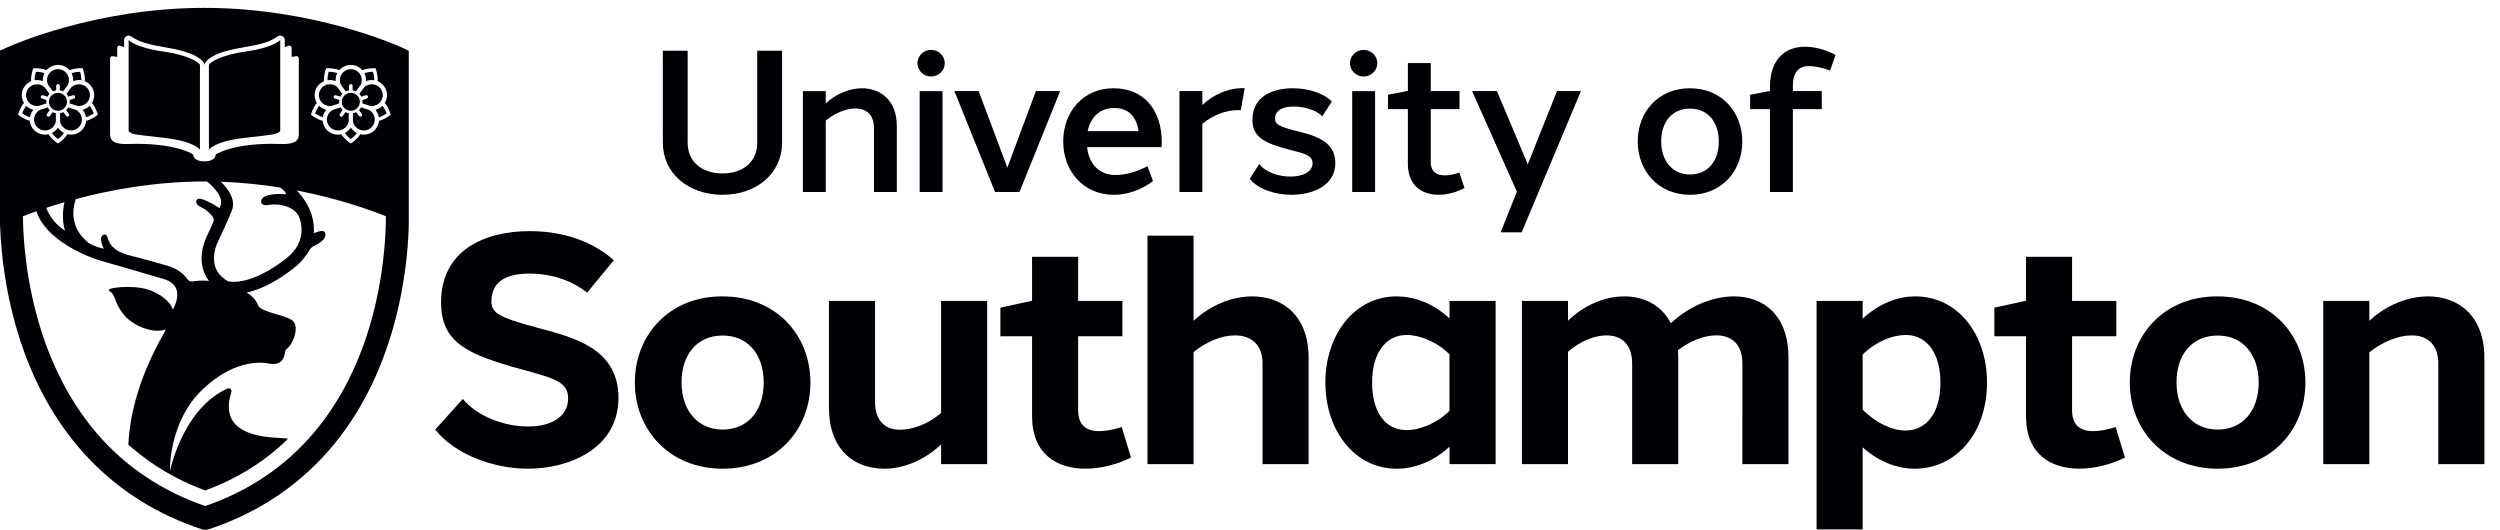
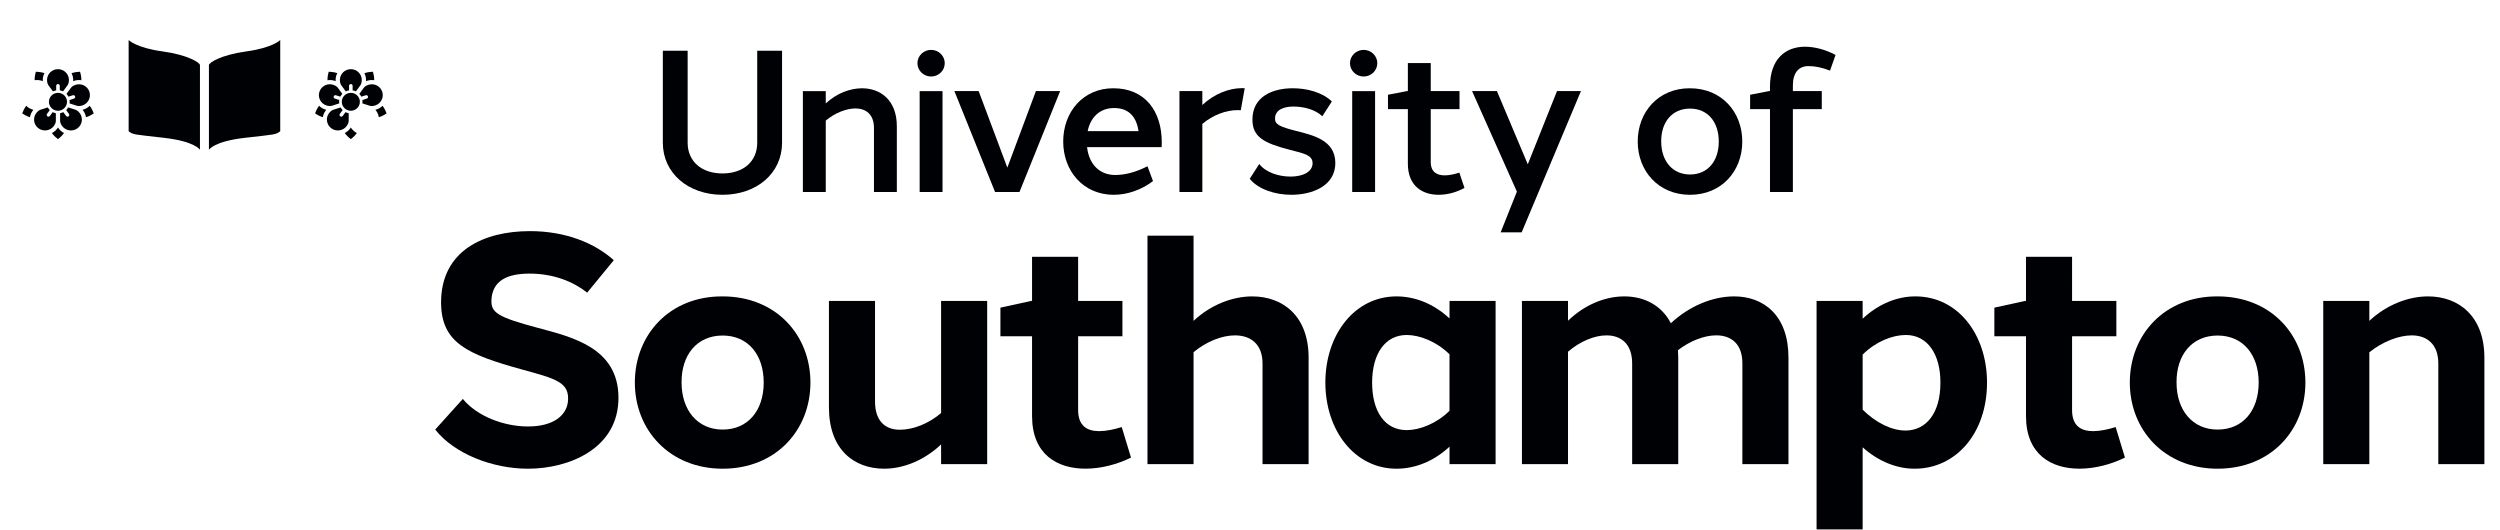
<svg xmlns="http://www.w3.org/2000/svg" width="151px" height="32px" viewBox="0 0 151 32" version="1.1">
  <title>UOS logo</title>
  <g id="UOS-logo" stroke="none" stroke-width="1" fill="none" fill-rule="evenodd">
    <path d="M47.236,8.623 C47.236,10.446 45.73,11.765 43.636,11.765 C41.554,11.765 40.035,10.446 40.035,8.623 L40.035,3.065 L41.534,3.065 L41.534,8.623 C41.534,9.746 42.373,10.476 43.636,10.476 C44.907,10.476 45.736,9.748 45.736,8.623 L45.736,3.065 L47.236,3.065 L47.236,8.623" id="Fill-1" fill="#000105" />
    <path d="M52.066,5.332 C53.189,5.332 54.169,6.058 54.169,7.623 L54.169,11.595 L52.787,11.595 L52.787,7.719 C52.787,6.916 52.302,6.549 51.67,6.55 C51.139,6.55 50.448,6.805 49.876,7.283 L49.876,11.595 L48.494,11.595 L48.494,5.503 L49.876,5.503 L49.876,6.247 C50.539,5.626 51.359,5.332 52.066,5.332" id="Fill-2" fill="#000105" />
    <path d="M57.063,3.817 C57.063,4.261 56.694,4.621 56.238,4.621 C55.783,4.621 55.413,4.261 55.413,3.817 C55.413,3.373 55.783,3.013 56.238,3.013 C56.694,3.013 57.063,3.373 57.063,3.817 L57.063,3.817 Z M55.547,11.596 L56.929,11.596 L56.929,5.503 L55.547,5.503 L55.547,11.596 Z" id="Fill-3" fill="#000105" />
    <polyline id="Fill-4" fill="#000105" points="61.577 11.595 60.101 11.595 57.645 5.502 59.111 5.502 60.843 10.125 62.568 5.502 64.033 5.502 61.577 11.595" />
    <path d="M70.171,8.606 C70.171,8.699 70.168,8.792 70.162,8.885 L65.66,8.885 C65.663,8.921 65.668,8.957 65.673,8.993 C65.815,9.958 66.443,10.57 67.36,10.57 C67.983,10.569 68.638,10.385 69.308,10.041 L69.641,10.937 C68.933,11.478 68.076,11.766 67.269,11.766 C65.431,11.766 64.218,10.328 64.218,8.549 C64.218,6.758 65.425,5.322 67.254,5.332 C69.166,5.332 70.175,6.724 70.171,8.606 M65.695,7.921 L68.77,7.921 C68.641,7.072 68.195,6.525 67.291,6.525 C66.436,6.525 65.868,7.078 65.695,7.921" id="Fill-5" fill="#000105" />
    <path d="M75.181,5.328 L74.944,6.658 C74.882,6.652 74.817,6.65 74.749,6.652 C74.059,6.652 73.272,6.936 72.621,7.484 L72.621,11.595 L71.239,11.595 L71.239,5.502 L72.621,5.502 L72.621,6.34 C73.334,5.671 74.234,5.324 75.017,5.324 C75.072,5.324 75.127,5.325 75.181,5.328" id="Fill-6" fill="#000105" />
    <path d="M78.086,5.331 C78.899,5.331 79.851,5.555 80.444,6.129 L79.868,7.023 C79.477,6.639 78.79,6.437 78.133,6.436 C77.479,6.436 77.024,6.661 77.012,7.143 C76.999,7.51 77.262,7.647 78.294,7.91 C79.299,8.166 80.649,8.461 80.654,9.84 C80.658,11.249 79.231,11.765 77.997,11.765 C77.008,11.765 75.995,11.432 75.483,10.8 L76.06,9.903 C76.437,10.403 77.213,10.665 77.949,10.666 C78.715,10.665 79.277,10.368 79.28,9.862 C79.282,9.353 78.731,9.266 77.914,9.051 C76.358,8.647 75.646,8.287 75.647,7.224 C75.646,5.829 76.865,5.331 78.086,5.331" id="Fill-7" fill="#000105" />
    <path d="M83.189,3.817 C83.189,4.261 82.82,4.621 82.364,4.621 C81.909,4.621 81.539,4.261 81.539,3.817 C81.539,3.373 81.909,3.013 82.364,3.013 C82.82,3.013 83.189,3.373 83.189,3.817 L83.189,3.817 Z M81.673,11.596 L83.055,11.596 L83.055,5.503 L81.673,5.503 L81.673,11.596 Z" id="Fill-8" fill="#000105" />
    <path d="M88.454,11.349 C87.993,11.608 87.436,11.763 86.907,11.765 C85.923,11.769 85.035,11.246 85.035,9.887 L85.035,6.592 L83.834,6.592 L83.834,5.723 L84.977,5.502 L85.035,5.502 L85.035,3.809 L86.417,3.809 L86.417,5.502 L88.155,5.502 L88.155,6.592 L86.417,6.592 L86.417,9.787 C86.417,10.4 86.799,10.593 87.269,10.592 C87.558,10.59 87.877,10.516 88.144,10.425 L88.454,11.349" id="Fill-9" fill="#000105" />
    <polyline id="Fill-10" fill="#000105" points="91.909 14.032 90.639 14.034 91.62 11.575 88.913 5.502 90.414 5.502 92.278 9.925 94.042 5.502 95.489 5.502 91.909 14.032" />
    <path d="M105.234,8.549 C105.234,10.328 103.991,11.766 102.076,11.766 C100.173,11.766 98.918,10.328 98.918,8.549 C98.918,6.758 100.173,5.32 102.076,5.332 C103.991,5.332 105.234,6.77 105.234,8.549 M100.337,8.549 C100.337,9.716 101.01,10.539 102.076,10.539 C103.152,10.539 103.814,9.727 103.814,8.549 C103.814,7.371 103.152,6.559 102.076,6.559 C100.988,6.559 100.326,7.382 100.337,8.549" id="Fill-11" fill="#000105" />
    <path d="M108.29,5.159 L108.29,5.502 L110.035,5.502 L110.035,6.591 L108.29,6.591 L108.29,11.595 L106.907,11.595 L106.907,6.591 L105.707,6.591 L105.707,5.723 L106.85,5.502 L106.907,5.502 L106.907,5.233 C106.907,3.573 107.835,2.819 109.028,2.822 C109.596,2.822 110.248,2.99 110.868,3.318 L110.533,4.265 C110.065,4.083 109.626,3.989 109.231,3.992 C108.635,3.992 108.29,4.404 108.29,5.159" id="Fill-12" fill="#000105" />
    <path d="M37.074,15.716 L35.465,17.675 C34.629,17.011 33.443,16.527 31.982,16.526 C30.655,16.527 29.746,16.936 29.683,18.11 C29.649,18.881 30.038,19.149 32.483,19.802 C34.582,20.364 37.335,21.013 37.355,23.996 C37.376,27.096 34.367,28.31 31.891,28.31 C29.764,28.31 27.45,27.422 26.287,25.946 L27.954,24.095 C28.823,25.152 30.459,25.763 31.893,25.758 C33.425,25.763 34.303,25.08 34.313,24.094 C34.332,23.061 33.478,22.853 31.537,22.32 C28.221,21.403 26.645,20.71 26.641,18.258 C26.645,15.14 29.22,13.96 32.007,13.96 C34.123,13.96 35.883,14.651 37.074,15.716" id="Fill-13" fill="#000105" />
    <path d="M48.95,23.106 C48.95,25.984 46.863,28.31 43.648,28.31 C40.454,28.31 38.345,25.984 38.345,23.106 C38.345,20.208 40.454,17.882 43.648,17.902 C46.863,17.902 48.95,20.228 48.95,23.106 M41.167,23.106 C41.167,24.772 42.127,25.946 43.648,25.946 C45.184,25.946 46.128,24.788 46.128,23.106 C46.128,21.424 45.184,20.266 43.648,20.266 C42.095,20.266 41.151,21.44 41.167,23.106" id="Fill-14" fill="#000105" />
    <path d="M59.626,28.034 L56.842,28.034 L56.842,26.842 C55.825,27.809 54.554,28.31 53.412,28.31 C51.591,28.31 50.068,27.167 50.068,24.604 L50.068,18.178 L52.852,18.178 L52.852,24.258 C52.852,25.386 53.429,25.953 54.341,25.956 C55.143,25.958 56.071,25.603 56.842,24.948 L56.842,18.178 L59.626,18.178 L59.626,28.034" id="Fill-15" fill="#000105" />
    <path d="M68.313,27.637 C67.474,28.053 66.494,28.306 65.573,28.308 C63.85,28.312 62.336,27.443 62.336,25.128 L62.336,20.312 L60.425,20.312 L60.425,18.582 L62.275,18.177 L62.336,18.177 L62.336,15.511 L65.119,15.511 L65.119,18.177 L67.794,18.177 L67.794,20.312 L65.119,20.312 L65.119,24.77 C65.119,25.72 65.656,26.042 66.399,26.041 C66.822,26.04 67.302,25.935 67.752,25.794 L68.313,27.637" id="Fill-16" fill="#000105" />
    <path d="M75.638,17.903 C77.469,17.904 79.04,19.065 79.04,21.607 L79.04,28.033 L76.257,28.033 L76.257,21.954 C76.257,20.777 75.531,20.254 74.588,20.257 C73.807,20.258 72.878,20.621 72.091,21.27 L72.091,28.033 L69.307,28.033 L69.307,14.235 L72.091,14.235 L72.091,19.379 C73.132,18.408 74.435,17.903 75.638,17.903" id="Fill-17" fill="#000105" />
    <path d="M90.334,28.034 L87.551,28.034 L87.551,26.977 C86.557,27.903 85.418,28.31 84.348,28.31 C81.822,28.31 80.052,26.004 80.052,23.106 C80.052,20.208 81.822,17.902 84.348,17.902 C85.418,17.902 86.557,18.31 87.551,19.235 L87.551,18.178 L90.334,18.178 L90.334,28.034 Z M87.55,24.812 L87.55,21.4 C86.766,20.626 85.75,20.234 84.964,20.233 C83.665,20.234 82.876,21.364 82.876,23.106 C82.876,24.848 83.636,25.978 84.964,25.979 C85.75,25.978 86.766,25.586 87.55,24.812 L87.55,24.812 Z" id="Fill-18" fill="#000105" />
    <path d="M104.744,17.902 C106.525,17.902 108.027,19.045 108.023,21.608 L108.023,28.034 L105.239,28.034 L105.24,21.954 C105.244,20.764 104.557,20.252 103.657,20.255 C102.942,20.256 102.093,20.582 101.349,21.15 C101.36,21.297 101.366,21.45 101.366,21.608 L101.366,28.034 L98.582,28.034 L98.582,21.954 C98.585,20.772 97.909,20.256 97.032,20.257 C96.304,20.257 95.438,20.615 94.708,21.243 L94.708,28.034 L91.925,28.034 L91.925,18.178 L94.708,18.178 L94.708,19.372 C95.71,18.404 96.952,17.902 98.105,17.902 C99.284,17.902 100.347,18.415 100.92,19.524 C102.036,18.478 103.451,17.902 104.744,17.902" id="Fill-19" fill="#000105" />
    <path d="M115.672,17.902 C118.264,17.892 120.012,20.208 120.017,23.106 C120.012,26.216 118.101,28.313 115.644,28.31 C114.601,28.314 113.466,27.885 112.504,27.017 L112.504,31.976 L109.721,31.976 L109.721,18.178 L112.504,18.178 L112.504,19.249 C113.453,18.361 114.589,17.902 115.672,17.902 Z M117.201,23.106 C117.207,21.42 116.437,20.233 115.114,20.233 C114.312,20.233 113.311,20.619 112.504,21.416 L112.504,24.745 C113.32,25.549 114.277,26.012 115.11,26.004 C116.331,25.993 117.207,24.969 117.201,23.106 L117.201,23.106 Z" id="Fill-20" fill="#000105" />
    <path d="M128.347,27.637 C127.508,28.053 126.528,28.306 125.606,28.308 C123.884,28.312 122.37,27.443 122.37,25.128 L122.37,20.312 L120.459,20.312 L120.459,18.582 L122.309,18.177 L122.37,18.177 L122.37,15.511 L125.153,15.511 L125.153,18.177 L127.828,18.177 L127.828,20.312 L125.153,20.312 L125.153,24.77 C125.153,25.72 125.69,26.042 126.433,26.041 C126.856,26.04 127.336,25.935 127.786,25.794 L128.347,27.637" id="Fill-21" fill="#000105" />
    <path d="M139.246,23.106 C139.246,25.984 137.159,28.31 133.944,28.31 C130.75,28.31 128.641,25.984 128.641,23.106 C128.641,20.208 130.75,17.882 133.944,17.902 C137.159,17.902 139.246,20.228 139.246,23.106 M131.463,23.106 C131.463,24.772 132.423,25.946 133.944,25.946 C135.48,25.946 136.424,24.788 136.424,23.106 C136.424,21.424 135.48,20.266 133.944,20.266 C132.391,20.266 131.447,21.44 131.463,23.106" id="Fill-22" fill="#000105" />
    <path d="M146.653,17.902 C148.477,17.902 150.057,19.065 150.057,21.608 L150.057,28.034 L147.274,28.034 L147.274,21.954 C147.274,20.779 146.577,20.257 145.664,20.257 C144.9,20.258 143.926,20.622 143.108,21.278 L143.108,28.034 L140.324,28.034 L140.324,18.178 L143.108,18.178 L143.108,19.379 C144.171,18.388 145.488,17.902 146.653,17.902" id="Fill-23" fill="#000105" />
    <path d="M4.134,5.839 L4.401,5.753 C4.458,5.735 4.518,5.765 4.536,5.821 C4.555,5.877 4.524,5.937 4.468,5.955 L4.199,6.041 C4.205,6.077 4.208,6.113 4.208,6.149 C4.208,6.182 4.205,6.214 4.201,6.245 L4.661,6.393 C4.666,6.395 4.787,6.43 4.975,6.37 C5.322,6.258 5.512,5.887 5.4,5.543 C5.345,5.376 5.228,5.241 5.07,5.161 C4.913,5.082 4.734,5.068 4.566,5.122 C4.378,5.182 4.301,5.281 4.298,5.286 L4.016,5.671 C4.063,5.721 4.103,5.777 4.134,5.839" id="Fill-24" fill="#000105" />
    <path d="M4.418,4.904 C4.439,4.895 4.462,4.887 4.485,4.879 C4.626,4.834 4.772,4.823 4.914,4.846 C4.92,4.646 4.868,4.438 4.837,4.333 C4.726,4.336 4.511,4.353 4.321,4.421 C4.385,4.545 4.421,4.685 4.421,4.833 C4.421,4.858 4.42,4.881 4.418,4.904" id="Fill-25" fill="#000105" />
    <path d="M2.518,4.879 C2.542,4.887 2.564,4.895 2.585,4.904 C2.584,4.881 2.583,4.857 2.583,4.832 C2.583,4.683 2.619,4.543 2.684,4.418 C2.494,4.351 2.278,4.335 2.166,4.332 C2.136,4.438 2.085,4.645 2.092,4.845 C2.233,4.823 2.378,4.834 2.518,4.879" id="Fill-26" fill="#000105" />
-     <path d="M2.03,6.37 C2.218,6.43 2.339,6.395 2.344,6.393 L2.803,6.246 C2.798,6.214 2.796,6.182 2.796,6.15 C2.796,6.113 2.799,6.077 2.805,6.041 L2.537,5.955 C2.481,5.937 2.45,5.877 2.468,5.821 C2.486,5.766 2.547,5.735 2.603,5.753 L2.87,5.839 C2.901,5.777 2.941,5.72 2.988,5.67 L2.707,5.286 C2.704,5.282 2.627,5.183 2.439,5.122 C2.372,5.1 2.303,5.09 2.234,5.09 C2.131,5.09 2.029,5.114 1.934,5.162 C1.777,5.241 1.66,5.377 1.605,5.543 C1.492,5.887 1.683,6.258 2.03,6.37" id="Fill-27" fill="#000105" />
    <path d="M3.196,5.519 C3.258,5.489 3.325,5.468 3.395,5.458 L3.395,5.182 C3.395,5.124 3.443,5.076 3.502,5.076 C3.562,5.076 3.61,5.124 3.61,5.182 L3.61,5.458 C3.68,5.468 3.747,5.49 3.808,5.519 L4.09,5.135 C4.093,5.131 4.164,5.028 4.164,4.833 C4.164,4.471 3.867,4.177 3.502,4.177 C3.137,4.177 2.841,4.471 2.841,4.833 C2.841,5.028 2.912,5.131 2.915,5.136 L3.196,5.519" id="Fill-28" fill="#000105" />
    <path d="M5.054,6.612 C5.03,6.62 5.007,6.626 4.985,6.632 C5,6.649 5.015,6.667 5.029,6.687 C5.118,6.808 5.172,6.943 5.193,7.081 C5.387,7.025 5.571,6.912 5.663,6.85 C5.625,6.746 5.542,6.548 5.419,6.39 C5.319,6.489 5.196,6.566 5.054,6.612" id="Fill-29" fill="#000105" />
    <path d="M12.077,9.047 L12.077,3.931 C12.077,3.794 11.386,3.32 9.805,3.103 C8.224,2.886 7.77,2.42 7.77,2.42 L7.77,7.925 C8.038,8.142 8.084,8.115 9.908,8.325 C11.79,8.541 12.077,9.047 12.077,9.047" id="Fill-30" fill="#000105" />
    <path d="M14.788,8.325 C16.612,8.115 16.658,8.142 16.926,7.925 L16.926,2.42 C16.926,2.42 16.472,2.886 14.891,3.103 C13.31,3.32 12.619,3.794 12.619,3.931 L12.619,9.047 C12.619,9.047 12.905,8.541 14.788,8.325" id="Fill-31" fill="#000105" />
    <path d="M3.254,7.609 C3.37,7.451 3.373,7.326 3.373,7.321 L3.373,6.837 C3.306,6.825 3.241,6.803 3.181,6.773 L3.013,7.003 C2.992,7.032 2.959,7.047 2.926,7.047 C2.904,7.047 2.882,7.04 2.863,7.026 C2.815,6.992 2.804,6.925 2.839,6.878 L3.007,6.648 C2.959,6.601 2.917,6.547 2.884,6.488 L2.423,6.636 C2.418,6.638 2.299,6.679 2.183,6.838 C1.969,7.13 2.034,7.541 2.33,7.754 C2.625,7.967 3.039,7.902 3.254,7.609" id="Fill-32" fill="#000105" />
    <path d="M3.542,7.759 C3.527,7.739 3.514,7.719 3.502,7.7 C3.49,7.719 3.477,7.739 3.462,7.759 C3.374,7.88 3.261,7.972 3.135,8.035 C3.249,8.201 3.414,8.339 3.502,8.406 C3.59,8.339 3.754,8.2 3.867,8.034 C3.742,7.971 3.63,7.879 3.542,7.759" id="Fill-33" fill="#000105" />
    <path d="M1.975,6.688 C1.99,6.667 2.004,6.65 2.019,6.632 C1.997,6.627 1.974,6.62 1.95,6.613 C1.807,6.567 1.683,6.489 1.584,6.389 C1.461,6.548 1.379,6.746 1.342,6.85 C1.434,6.912 1.617,7.024 1.811,7.08 C1.833,6.942 1.887,6.808 1.975,6.688" id="Fill-34" fill="#000105" />
    <path d="M4.581,6.636 C4.58,6.636 4.58,6.636 4.579,6.635 L4.119,6.487 C4.086,6.546 4.044,6.601 3.996,6.648 L4.164,6.878 C4.199,6.925 4.189,6.992 4.141,7.026 C4.122,7.04 4.1,7.047 4.078,7.047 C4.045,7.047 4.012,7.031 3.991,7.003 L3.822,6.772 C3.762,6.802 3.698,6.825 3.63,6.837 L3.63,7.321 C3.63,7.326 3.634,7.451 3.75,7.609 C3.964,7.902 4.379,7.967 4.674,7.754 C4.969,7.541 5.035,7.13 4.821,6.838 C4.705,6.68 4.587,6.638 4.581,6.636" id="Fill-35" fill="#000105" />
    <path d="M3.501,6.69 C3.802,6.69 4.048,6.447 4.048,6.149 C4.048,5.851 3.802,5.608 3.501,5.608 C3.201,5.608 2.955,5.851 2.955,6.149 C2.955,6.447 3.201,6.69 3.501,6.69" id="Fill-36" fill="#000105" />
-     <path d="M22.269,6.636 C22.269,6.636 22.268,6.636 22.267,6.635 L21.807,6.487 C21.774,6.546 21.732,6.601 21.684,6.648 L21.852,6.878 C21.887,6.925 21.877,6.992 21.829,7.026 C21.81,7.04 21.788,7.047 21.766,7.047 C21.733,7.047 21.7,7.031 21.679,7.003 L21.51,6.772 C21.45,6.802 21.386,6.825 21.318,6.837 L21.318,7.321 C21.318,7.326 21.322,7.451 21.438,7.609 C21.652,7.902 22.067,7.967 22.362,7.754 C22.657,7.541 22.723,7.13 22.509,6.838 C22.393,6.68 22.275,6.638 22.269,6.636" id="Fill-37" fill="#000105" />
    <path d="M23.087,5.543 C23.032,5.376 22.916,5.241 22.758,5.161 C22.6,5.082 22.421,5.068 22.253,5.122 C22.065,5.182 21.989,5.281 21.985,5.285 L21.703,5.671 C21.751,5.72 21.791,5.777 21.822,5.839 L22.089,5.753 C22.145,5.735 22.206,5.765 22.224,5.821 C22.242,5.877 22.212,5.937 22.155,5.955 L21.887,6.041 C21.892,6.077 21.895,6.113 21.895,6.149 C21.895,6.182 21.893,6.214 21.888,6.245 L22.349,6.393 C22.354,6.395 22.474,6.43 22.662,6.37 C23.009,6.258 23.2,5.887 23.087,5.543" id="Fill-38" fill="#000105" />
    <path d="M20.942,7.609 C21.058,7.451 21.061,7.326 21.061,7.321 L21.061,6.837 C20.994,6.825 20.929,6.803 20.869,6.773 L20.701,7.003 C20.68,7.032 20.647,7.047 20.614,7.047 C20.592,7.047 20.57,7.04 20.551,7.026 C20.503,6.992 20.492,6.925 20.527,6.878 L20.695,6.648 C20.647,6.601 20.605,6.547 20.572,6.488 L20.111,6.636 C20.106,6.638 19.987,6.679 19.871,6.838 C19.657,7.13 19.722,7.541 20.018,7.754 C20.313,7.967 20.728,7.902 20.942,7.609" id="Fill-39" fill="#000105" />
    <g id="Group-43" fill="#000105">
      <path d="M21.23,7.759 C21.215,7.739 21.202,7.719 21.19,7.7 C21.178,7.719 21.165,7.739 21.15,7.759 C21.062,7.88 20.949,7.972 20.823,8.035 C20.937,8.201 21.102,8.339 21.19,8.406 C21.278,8.339 21.442,8.2 21.555,8.034 C21.43,7.971 21.318,7.879 21.23,7.759" id="Fill-40" />
-       <path d="M24.284,2.874 C24.073,2.776 18.98,0.476 12.347,0.476 C5.715,0.476 0.626,2.774 0.41,2.872 L0,3.058 L0.001,13.676 L0.008,13.673 C0.056,15.101 0.289,17.738 1.247,20.637 C3.122,26.308 6.903,30.225 12.181,31.965 C12.251,31.988 12.324,32 12.397,32 C12.469,32 12.542,31.988 12.613,31.965 C17.892,30.224 21.655,26.303 23.495,20.624 C24.428,17.744 24.647,15.124 24.688,13.686 L24.689,13.687 L24.689,3.062 L24.284,2.874 Z M6.648,3.518 C6.648,3.482 6.664,3.447 6.692,3.423 C6.72,3.399 6.758,3.389 6.794,3.394 L7.081,3.437 L7.081,2.879 C7.081,2.839 7.101,2.801 7.134,2.778 C7.166,2.754 7.209,2.748 7.247,2.76 L7.494,2.84 L7.494,2.423 C7.494,2.325 7.547,2.235 7.632,2.187 C7.675,2.163 7.722,2.151 7.769,2.151 C7.817,2.151 7.865,2.163 7.907,2.188 C7.95,2.213 7.99,2.238 8.032,2.265 C8.222,2.385 8.458,2.535 9.102,2.689 C9.287,2.733 9.525,2.775 9.778,2.82 C10.214,2.897 10.708,2.984 11.152,3.118 C11.703,3.284 12.074,3.494 12.288,3.761 C12.327,3.808 12.347,3.867 12.348,3.928 C12.349,3.867 12.369,3.808 12.407,3.761 C12.622,3.494 12.993,3.284 13.544,3.118 C13.988,2.984 14.482,2.897 14.918,2.82 C15.171,2.775 15.409,2.733 15.593,2.689 C16.238,2.535 16.474,2.385 16.664,2.265 C16.706,2.238 16.746,2.213 16.788,2.188 C16.831,2.163 16.879,2.151 16.927,2.151 C16.974,2.151 17.021,2.163 17.064,2.187 C17.149,2.235 17.202,2.325 17.202,2.423 L17.202,2.84 L17.449,2.76 C17.487,2.748 17.529,2.754 17.562,2.778 C17.595,2.801 17.615,2.839 17.615,2.879 L17.615,3.437 L17.902,3.394 C17.938,3.389 17.975,3.399 18.003,3.423 C18.031,3.447 18.048,3.482 18.048,3.518 L18.048,8.115 C18.048,8.551 17.716,8.736 16.89,8.694 C14.083,8.609 13.03,9.328 13.03,9.328 C13.025,9.586 12.764,9.746 12.348,9.746 C11.932,9.746 11.671,9.586 11.666,9.328 C11.666,9.328 10.613,8.609 7.806,8.694 C6.979,8.736 6.648,8.551 6.648,8.115 L6.648,3.518 Z M12.132,12.508 C12.303,12.582 12.773,12.884 12.898,13.205 C12.941,13.317 12.86,13.478 12.805,13.599 C12.642,13.957 12.51,14.237 12.49,14.279 C12.451,14.355 12.206,14.861 12.178,15.492 C12.159,15.924 12.24,16.469 12.619,16.966 C12.566,16.96 12.537,16.957 12.537,16.957 C12.17,16.926 11.777,16.975 11.619,16.999 C11.453,17.009 11.363,16.935 11.291,16.831 C11.065,16.513 10.697,16.223 10.119,16.051 C9.419,15.843 8.498,15.597 7.733,15.4 C7.732,15.399 7.731,15.399 7.731,15.399 C6.266,14.99 6.659,14.135 6.307,14.169 C5.956,14.204 6.139,14.785 6.273,15.024 C5.68,14.894 5.362,14.682 5.364,14.683 C4.284,13.825 4.335,12.774 4.575,12.024 C6.611,11.481 9.355,10.96 12.397,10.96 C12.432,10.96 12.467,10.961 12.503,10.961 C12.844,11.244 13.551,11.898 13.307,12.451 C13.29,12.489 13.275,12.529 13.258,12.569 C12.805,12.262 12.358,12.086 12.288,12.057 C12.098,11.976 11.924,11.968 11.863,12.115 C11.801,12.262 11.944,12.426 12.132,12.508 L12.132,12.508 Z M13.157,14.614 L13.164,14.599 C13.185,14.554 13.689,13.489 14,12.729 C14.284,12.033 13.724,11.346 13.337,10.977 C14.611,11.021 15.818,11.152 16.929,11.329 C17.09,11.465 17.265,11.597 17.291,11.736 C16.271,11.646 15.712,11.872 15.775,12.23 C15.805,12.375 16.03,12.425 16.23,12.375 C16.406,12.343 17.174,12.268 17.744,12.699 C18.005,12.896 18.158,13.216 18.203,13.654 C18.204,13.665 18.205,13.676 18.206,13.687 C18.21,13.726 18.212,13.767 18.214,13.808 C18.239,14.505 17.923,15.114 17.272,15.622 C15.17,17.257 13.939,17.031 13.763,16.987 C13.178,16.645 12.904,16.173 12.924,15.546 C12.94,15.036 13.155,14.617 13.157,14.614 L13.157,14.614 Z M1.15,6.975 L1.092,6.931 L1.112,6.861 C1.117,6.844 1.226,6.478 1.449,6.217 C1.315,5.998 1.275,5.725 1.36,5.464 C1.436,5.232 1.599,5.044 1.817,4.934 C1.838,4.923 1.859,4.914 1.881,4.905 C1.855,4.564 1.981,4.206 1.987,4.19 L2.012,4.121 L2.085,4.119 C2.103,4.119 2.487,4.108 2.807,4.237 C2.976,4.044 3.225,3.921 3.502,3.921 C3.781,3.921 4.03,4.045 4.199,4.239 C4.518,4.109 4.9,4.118 4.918,4.119 L4.991,4.121 L5.016,4.189 C5.022,4.205 5.151,4.565 5.126,4.906 C5.147,4.914 5.167,4.923 5.187,4.934 C5.406,5.044 5.568,5.232 5.644,5.464 C5.73,5.726 5.689,6 5.554,6.219 C5.777,6.48 5.887,6.843 5.892,6.86 L5.913,6.929 L5.855,6.974 C5.841,6.985 5.536,7.218 5.201,7.299 C5.179,7.554 5.05,7.798 4.826,7.96 C4.663,8.077 4.474,8.133 4.287,8.133 C4.215,8.133 4.143,8.125 4.073,8.109 C3.892,8.4 3.578,8.615 3.563,8.625 L3.503,8.666 L3.442,8.626 C3.428,8.616 3.11,8.4 2.928,8.109 C2.859,8.125 2.788,8.133 2.717,8.133 C2.53,8.133 2.341,8.077 2.178,7.96 C1.953,7.798 1.824,7.552 1.803,7.297 C1.468,7.216 1.164,6.986 1.15,6.975 L1.15,6.975 Z M3.928,13.936 C3.409,13.607 3.01,13.11 2.791,12.556 C3.12,12.447 3.488,12.331 3.892,12.214 C3.892,12.214 3.892,12.215 3.892,12.216 C3.791,12.673 3.738,13.337 3.928,13.936 L3.928,13.936 Z M22.163,20.233 C21.404,22.558 20.302,24.571 18.888,26.217 C17.177,28.208 14.994,29.67 12.397,30.565 C9.798,29.67 7.609,28.208 5.888,26.219 C4.465,24.574 3.351,22.562 2.578,20.238 C1.518,17.055 1.392,14.141 1.385,13.064 C1.586,12.984 1.859,12.879 2.196,12.76 C2.421,13.438 2.929,14.052 3.754,14.629 C4.843,15.389 6.03,15.732 6.08,15.746 C6.08,15.746 8.485,16.433 9.908,16.857 C10.815,17.143 10.774,17.81 10.629,18.267 C10.618,18.295 10.608,18.323 10.598,18.351 C10.579,18.406 10.557,18.463 10.532,18.52 C10.531,18.523 10.53,18.525 10.529,18.528 C10.505,18.584 10.477,18.641 10.447,18.697 C10.408,18.66 10.314,18.122 9.316,17.635 C8.318,17.148 6.81,17.369 6.64,17.451 C6.554,17.492 6.552,17.535 6.627,17.591 C6.67,17.623 6.719,17.651 6.754,17.691 C6.991,17.928 6.954,18.483 7.655,19.202 C7.869,19.394 8.107,19.554 8.363,19.683 C9.356,20.142 9.815,19.933 9.998,19.912 C9.986,19.946 9.978,19.981 9.963,20.014 C8.439,22.67 7.839,24.955 7.752,26.862 L8.057,27.117 C8.647,27.618 9.282,28.07 9.958,28.47 L9.958,28.469 L10.52,28.786 C11.118,29.104 11.746,29.384 12.4,29.624 C14.196,28.965 15.78,28.009 17.117,26.776 C17.117,26.776 17.292,26.61 17.395,26.492 C17.202,26.473 17.007,26.457 16.807,26.447 C14.231,26.337 13.493,25.321 13.943,23.784 C13.957,23.737 14.031,23.581 13.931,23.493 C13.85,23.422 13.715,23.48 13.662,23.505 C11.011,24.753 10.265,28.457 10.265,28.457 C10.265,28.457 10.159,25.498 12.239,23.519 C14.32,21.54 16.071,21.94 16.149,21.94 C16.994,22.139 17.175,21.646 17.22,21.25 C17.221,21.194 17.246,21.142 17.293,21.099 C17.682,20.83 18.116,19.757 17.678,19.371 C17.463,19.172 16.597,18.958 16.386,18.888 C16.195,18.825 16.005,18.763 15.829,18.665 C15.72,18.605 15.625,18.538 15.573,18.417 C15.419,17.98 15.002,17.739 14.904,17.672 C15.78,17.477 16.731,16.984 17.733,16.204 C18.038,15.967 18.287,15.707 18.48,15.427 C18.67,15.214 18.682,14.969 19.023,14.826 C19.737,14.487 19.716,14.118 19.592,13.995 C19.468,13.872 19.01,14.047 18.956,14.099 C18.971,13.894 18.965,13.684 18.934,13.468 C18.933,13.46 18.931,13.452 18.93,13.444 C18.928,13.427 18.925,13.411 18.922,13.395 C18.917,13.366 18.912,13.337 18.907,13.308 C18.906,13.301 18.904,13.295 18.903,13.289 C18.759,12.562 18.348,11.95 17.929,11.506 C20.554,12.013 22.511,12.739 23.308,13.062 C23.308,14.15 23.199,17.058 22.163,20.233 L22.163,20.233 Z M23.543,6.974 C23.529,6.985 23.224,7.218 22.889,7.299 C22.867,7.554 22.738,7.798 22.514,7.96 C22.351,8.077 22.162,8.133 21.975,8.133 C21.903,8.133 21.831,8.125 21.762,8.109 C21.58,8.4 21.266,8.615 21.251,8.625 L21.191,8.666 L21.131,8.626 C21.116,8.616 20.798,8.4 20.616,8.109 C20.547,8.125 20.477,8.133 20.406,8.133 C20.218,8.133 20.029,8.077 19.867,7.96 C19.641,7.798 19.513,7.552 19.491,7.297 C19.156,7.216 18.852,6.986 18.838,6.975 L18.78,6.931 L18.8,6.861 C18.805,6.844 18.914,6.478 19.137,6.217 C19.004,5.998 18.963,5.725 19.049,5.464 C19.124,5.232 19.287,5.044 19.505,4.934 C19.526,4.923 19.547,4.914 19.569,4.905 C19.543,4.564 19.669,4.206 19.676,4.19 L19.7,4.121 L19.773,4.119 C19.791,4.119 20.176,4.108 20.495,4.237 C20.664,4.044 20.913,3.921 21.19,3.921 C21.469,3.921 21.718,4.045 21.887,4.239 C22.206,4.109 22.589,4.118 22.606,4.119 L22.679,4.121 L22.704,4.189 C22.71,4.205 22.839,4.565 22.814,4.906 C22.835,4.914 22.855,4.923 22.875,4.934 C23.094,5.044 23.256,5.232 23.332,5.464 C23.418,5.726 23.377,6 23.242,6.219 C23.466,6.48 23.575,6.843 23.58,6.86 L23.601,6.929 L23.543,6.974 L23.543,6.974 Z" id="Fill-42" />
    </g>
    <path d="M22.742,6.612 C22.718,6.62 22.695,6.626 22.673,6.632 C22.688,6.649 22.703,6.667 22.717,6.687 C22.806,6.808 22.86,6.943 22.881,7.081 C23.075,7.025 23.259,6.912 23.351,6.85 C23.313,6.746 23.23,6.548 23.107,6.39 C23.007,6.489 22.884,6.566 22.742,6.612" id="Fill-44" fill="#000105" />
    <path d="M20.884,5.519 C20.946,5.489 21.013,5.468 21.083,5.458 L21.083,5.182 C21.083,5.124 21.131,5.076 21.19,5.076 C21.25,5.076 21.298,5.124 21.298,5.182 L21.298,5.458 C21.368,5.468 21.435,5.49 21.496,5.519 L21.778,5.135 C21.781,5.131 21.852,5.028 21.852,4.833 C21.852,4.471 21.555,4.177 21.19,4.177 C20.825,4.177 20.529,4.471 20.529,4.833 C20.529,5.028 20.6,5.131 20.603,5.136 L20.884,5.519" id="Fill-45" fill="#000105" />
    <path d="M22.106,4.904 C22.127,4.895 22.15,4.887 22.173,4.879 C22.314,4.834 22.46,4.823 22.602,4.846 C22.608,4.646 22.556,4.438 22.525,4.333 C22.414,4.336 22.199,4.353 22.009,4.421 C22.073,4.545 22.109,4.685 22.109,4.833 C22.109,4.858 22.108,4.881 22.106,4.904" id="Fill-46" fill="#000105" />
    <path d="M20.644,6.149 C20.644,6.447 20.889,6.69 21.19,6.69 C21.491,6.69 21.736,6.447 21.736,6.149 C21.736,5.851 21.491,5.608 21.19,5.608 C20.889,5.608 20.644,5.851 20.644,6.149" id="Fill-47" fill="#000105" />
    <path d="M20.206,4.879 C20.23,4.887 20.252,4.895 20.273,4.904 C20.272,4.881 20.271,4.857 20.271,4.832 C20.271,4.683 20.307,4.543 20.372,4.418 C20.182,4.351 19.966,4.335 19.854,4.332 C19.824,4.438 19.773,4.645 19.78,4.845 C19.921,4.823 20.066,4.834 20.206,4.879" id="Fill-48" fill="#000105" />
    <path d="M20.031,6.393 L20.49,6.245 C20.486,6.214 20.484,6.182 20.484,6.149 C20.484,6.112 20.486,6.076 20.492,6.041 L20.224,5.955 C20.168,5.937 20.137,5.877 20.156,5.821 C20.174,5.765 20.234,5.734 20.291,5.753 L20.557,5.838 C20.588,5.776 20.628,5.72 20.676,5.67 L20.394,5.285 C20.391,5.281 20.314,5.182 20.127,5.122 C20.059,5.1 19.99,5.089 19.921,5.089 C19.818,5.089 19.716,5.113 19.622,5.161 C19.464,5.241 19.347,5.376 19.293,5.543 C19.18,5.887 19.37,6.258 19.718,6.37 C19.905,6.43 20.026,6.395 20.031,6.393" id="Fill-49" fill="#000105" />
    <path d="M19.272,6.389 C19.149,6.547 19.067,6.746 19.03,6.85 C19.122,6.912 19.306,7.024 19.499,7.079 C19.521,6.942 19.575,6.808 19.663,6.688 C19.678,6.668 19.692,6.649 19.707,6.632 C19.685,6.626 19.662,6.62 19.638,6.612 C19.495,6.566 19.371,6.488 19.272,6.389" id="Fill-50" fill="#000105" />
  </g>
</svg>